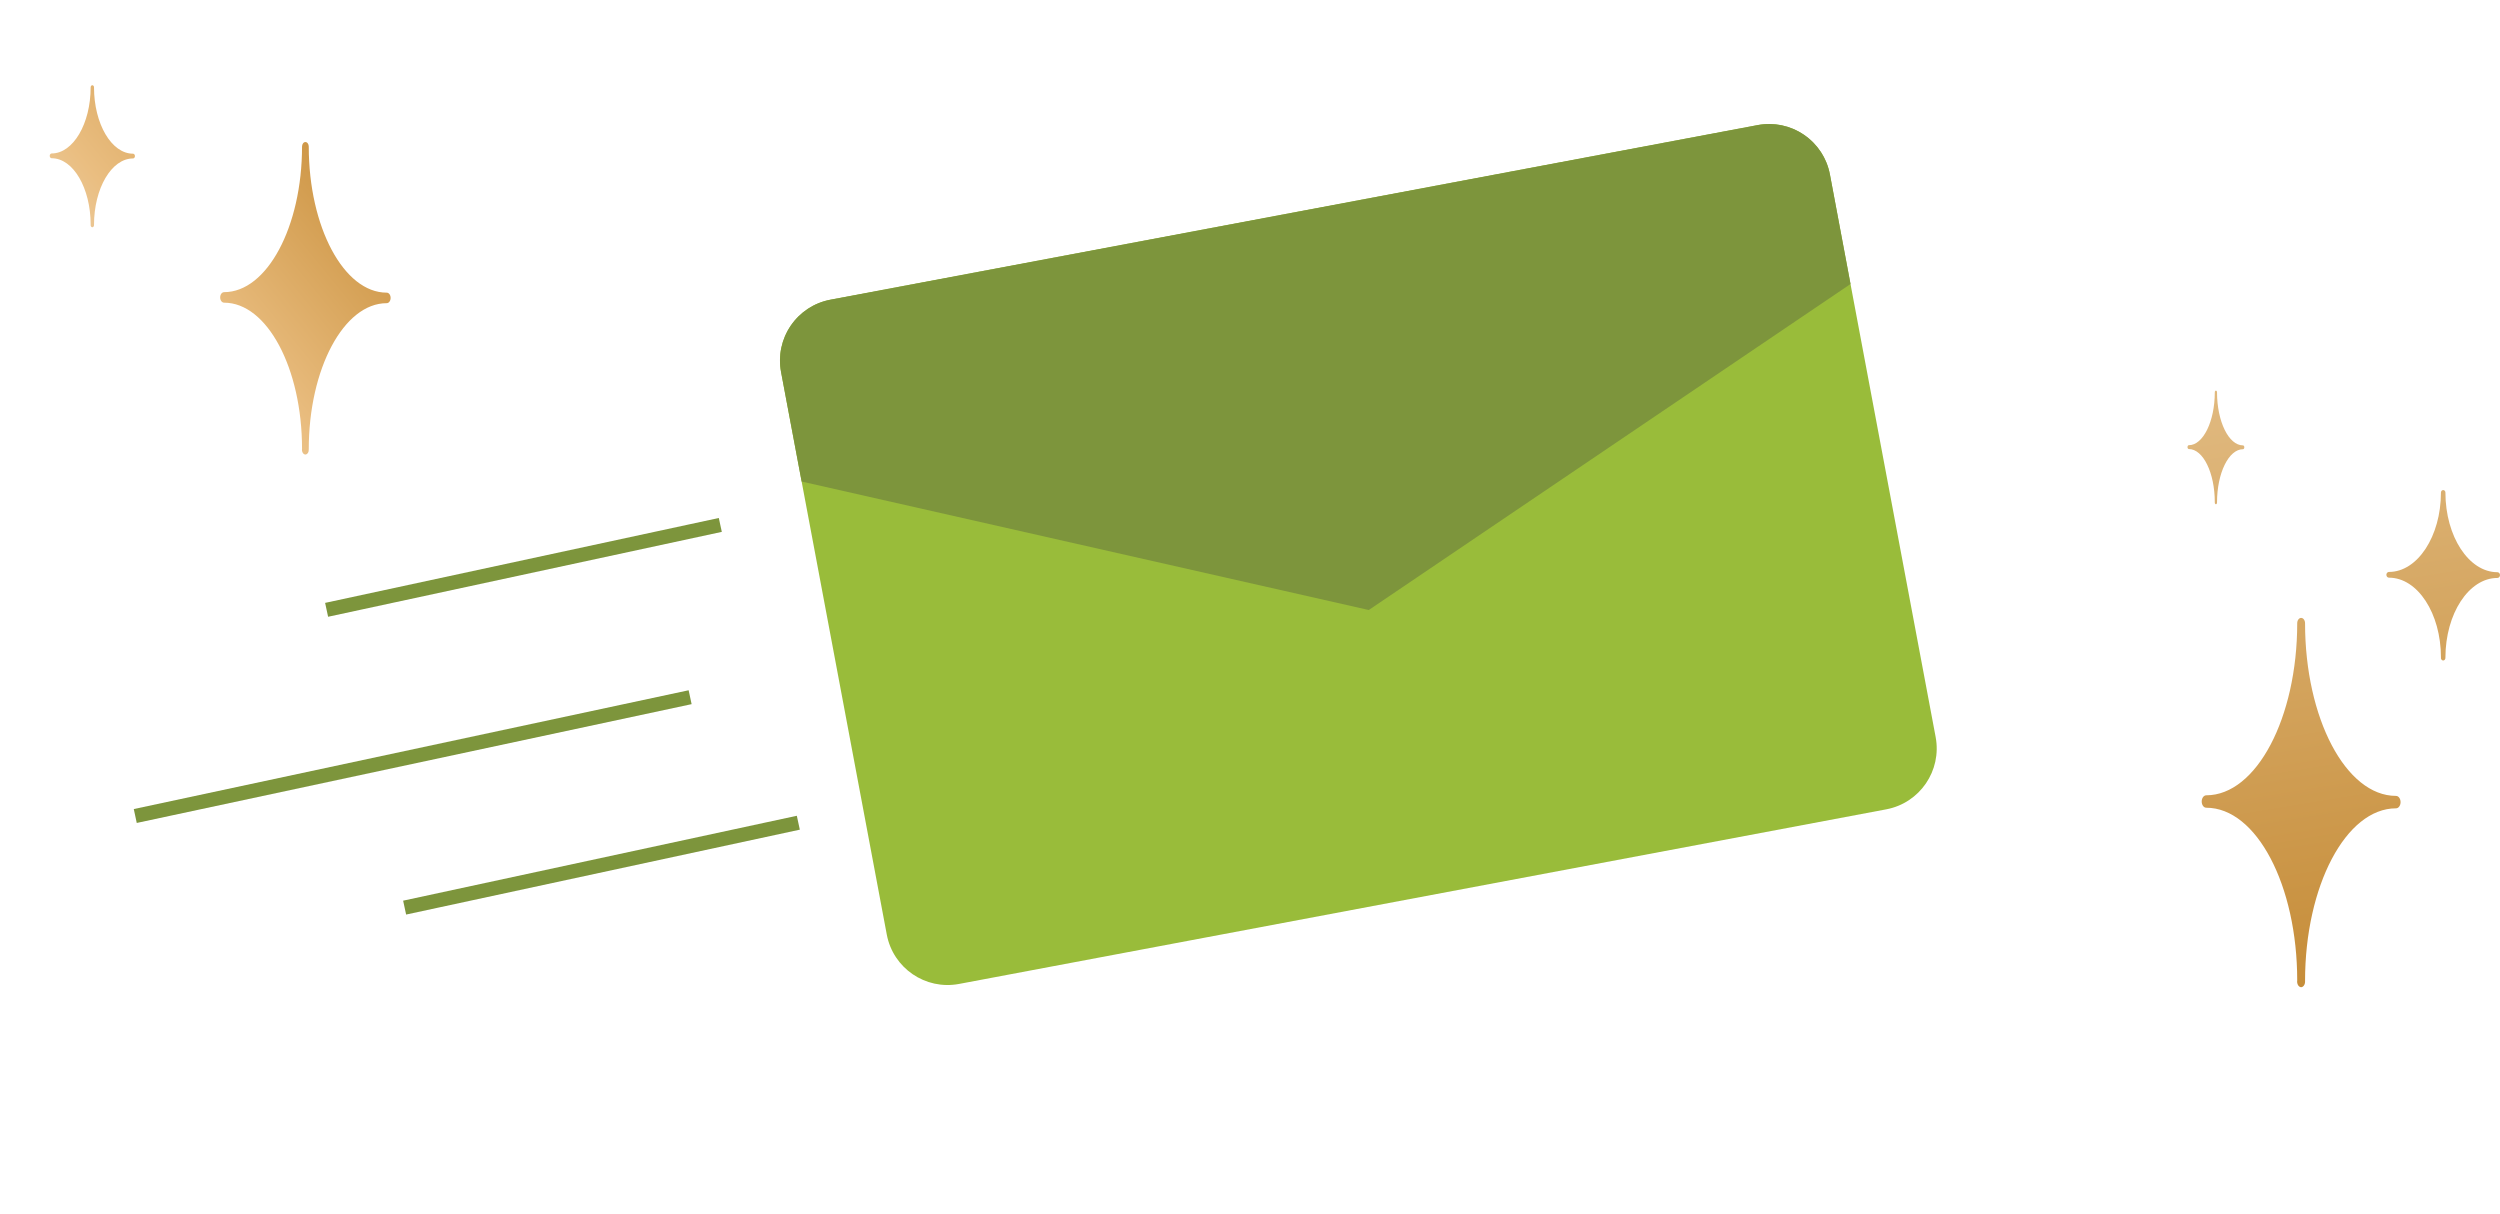
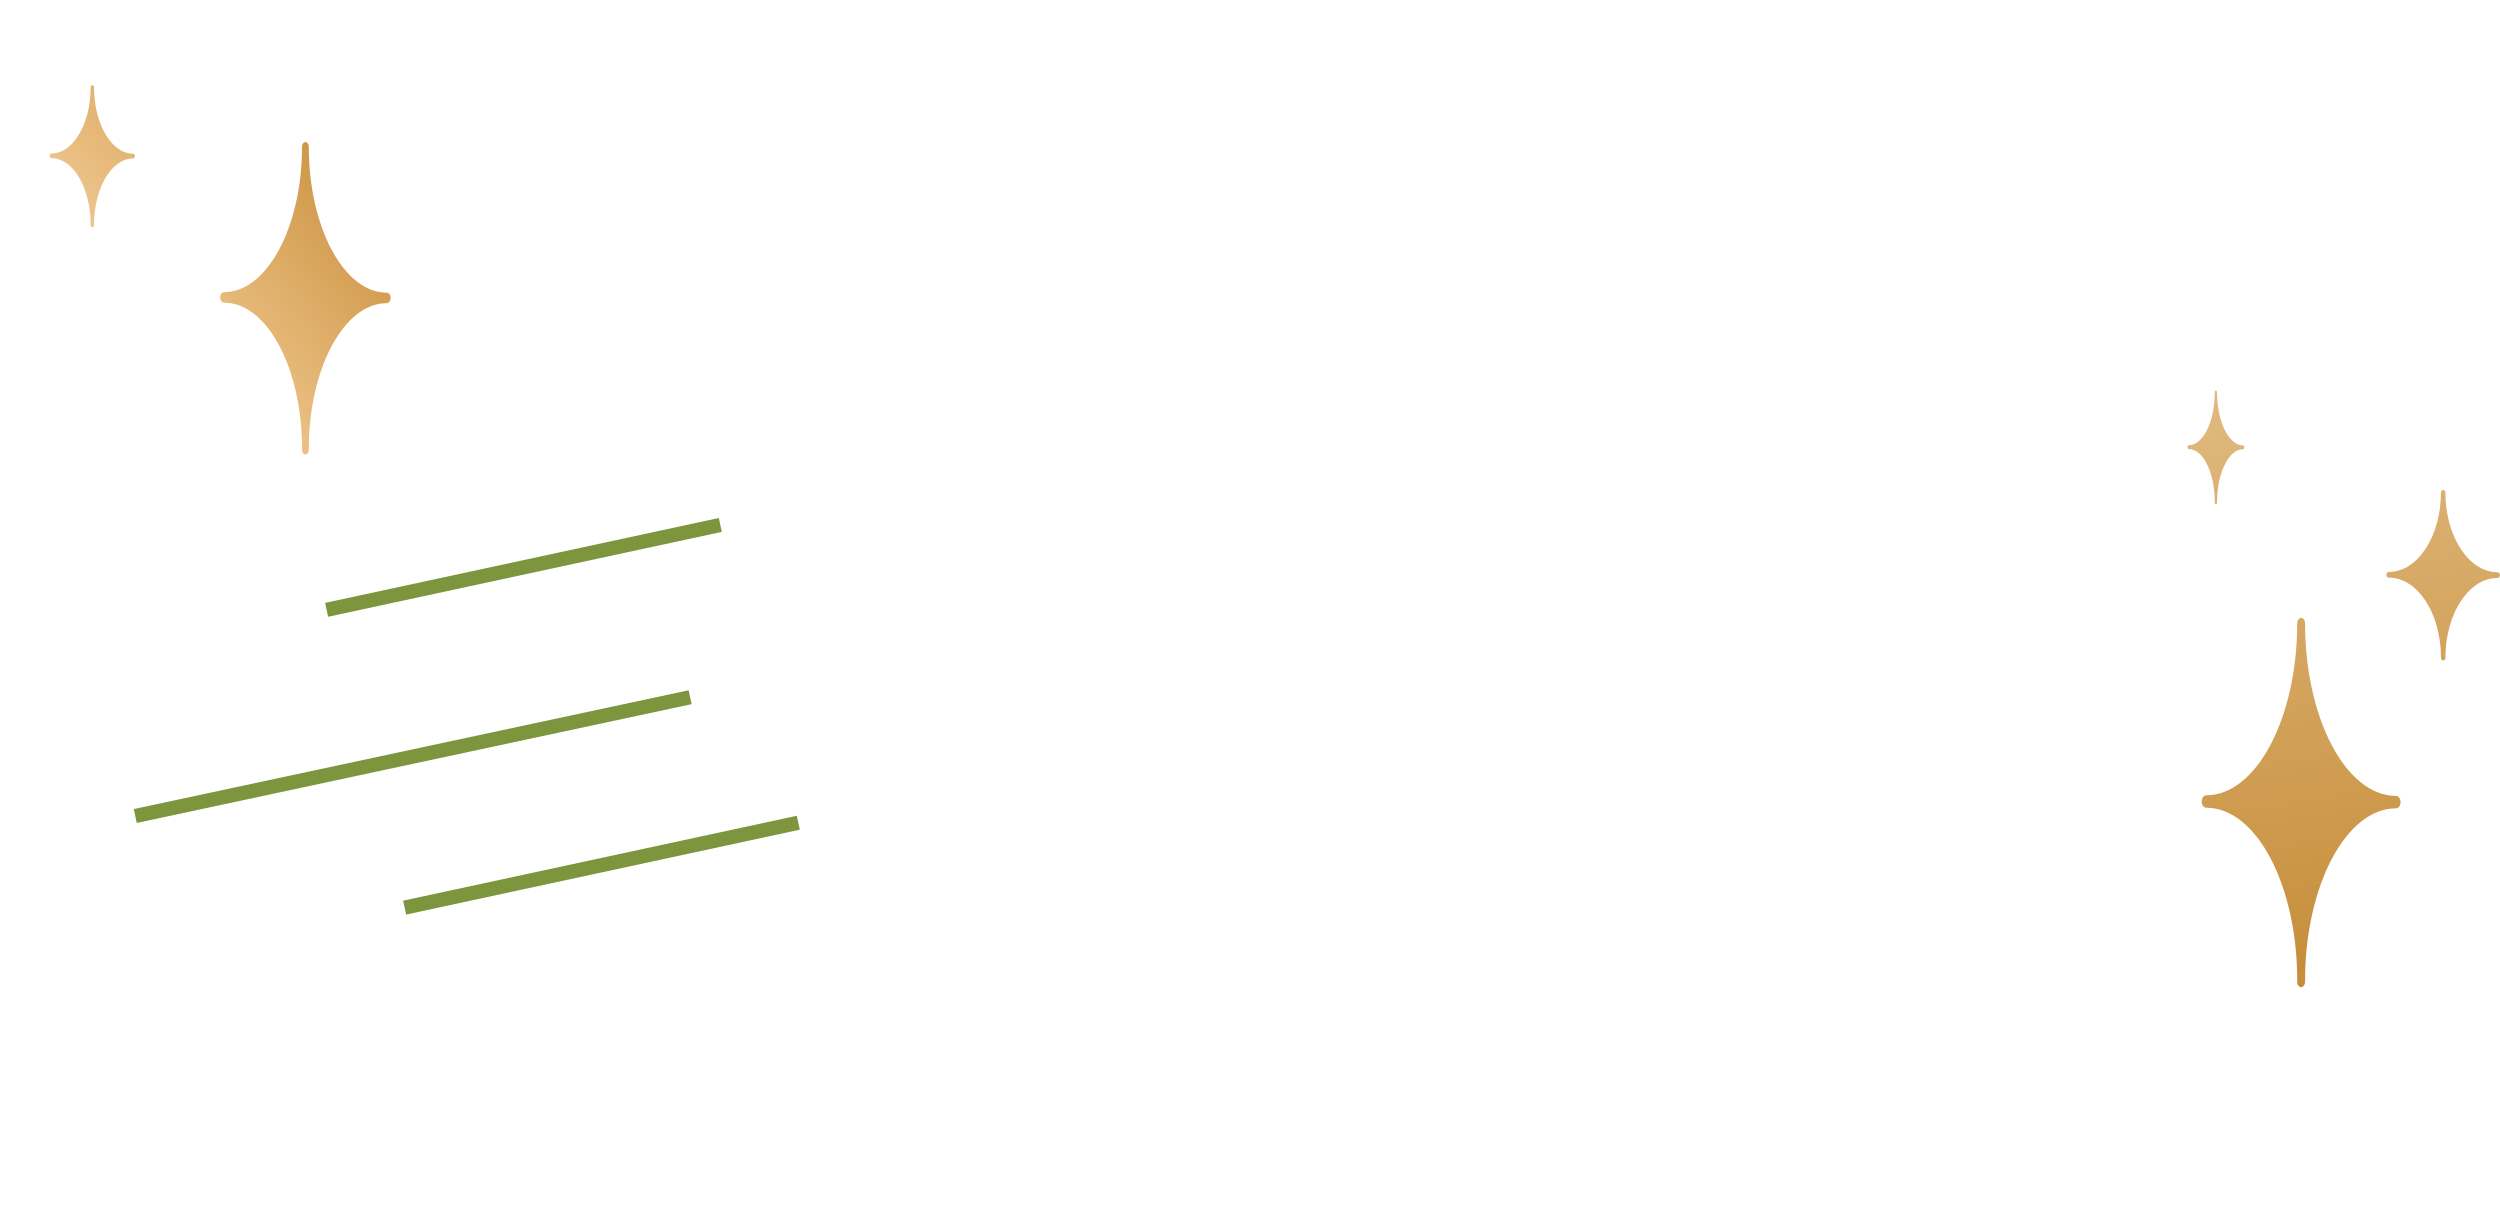
<svg xmlns="http://www.w3.org/2000/svg" width="352" height="171" viewBox="0 0 352 171" fill="none">
-   <path d="M247.479 17.613L116.926 42.197C112.196 43.088 109.082 47.646 109.972 52.378L124.858 131.583C125.747 136.315 130.302 139.43 135.032 138.539L265.585 113.954C270.315 113.064 273.428 108.505 272.539 103.773L257.653 24.568C256.764 19.836 252.208 16.722 247.479 17.613Z" fill="#99BC3A" />
-   <path d="M112.87 67.801L192.724 85.89L260.552 39.991L257.653 24.568C257.226 22.296 255.914 20.286 254.006 18.982C252.098 17.677 249.75 17.185 247.479 17.613L116.926 42.197C114.654 42.625 112.646 43.938 111.341 45.847C110.037 47.757 109.545 50.106 109.972 52.378L112.87 67.801Z" fill="#7D953C" />
  <path d="M112.403 115.839L112.615 116.816L57.182 128.77L56.971 127.793L56.761 126.814L112.193 114.86L112.403 115.839ZM97.379 99.144L19.255 115.871L18.836 113.916L96.96 97.189L97.379 99.144ZM101.419 73.909L101.631 74.887L46.197 86.84L45.986 85.863L45.776 84.886L101.209 72.932L101.419 73.909Z" fill="#7D953C" />
  <path d="M43 20C43.125 20 43.245 20.067 43.334 20.186C43.423 20.305 43.473 20.466 43.473 20.635C43.473 31.961 48.409 41.206 54.448 41.206C54.594 41.206 54.736 41.284 54.839 41.423C54.942 41.562 55 41.751 55 41.947C55 42.144 54.942 42.332 54.839 42.471C54.736 42.61 54.594 42.688 54.448 42.688C48.409 42.689 43.473 51.933 43.473 63.259C43.48 63.35 43.473 63.442 43.453 63.529C43.433 63.617 43.4 63.697 43.355 63.767C43.311 63.836 43.256 63.892 43.195 63.933C43.134 63.973 43.068 63.996 43 64C42.927 63.997 42.855 63.972 42.79 63.928C42.725 63.883 42.667 63.821 42.622 63.743C42.577 63.666 42.545 63.575 42.528 63.48C42.512 63.384 42.512 63.284 42.527 63.188C42.527 51.862 37.617 42.617 31.552 42.617C31.405 42.617 31.265 42.539 31.161 42.4C31.058 42.262 31 42.073 31 41.877C31 41.681 31.058 41.492 31.161 41.352C31.265 41.214 31.405 41.136 31.552 41.136C37.591 41.135 42.527 31.926 42.527 20.635C42.527 20.466 42.577 20.305 42.666 20.186C42.755 20.067 42.875 20 43 20ZM13 12C13.063 12 13.123 12.031 13.167 12.085C13.211 12.139 13.236 12.213 13.236 12.289C13.236 17.437 15.705 21.639 18.725 21.639C18.797 21.639 18.867 21.674 18.919 21.737C18.971 21.8 19 21.886 19 21.976C19 22.065 18.971 22.151 18.919 22.214C18.867 22.277 18.798 22.312 18.725 22.312C15.705 22.312 13.236 26.515 13.236 31.663C13.24 31.704 13.237 31.747 13.227 31.786C13.216 31.826 13.2 31.862 13.178 31.894C13.156 31.925 13.128 31.951 13.098 31.97C13.067 31.988 13.034 31.998 13 32C12.963 31.999 12.927 31.988 12.895 31.968C12.862 31.948 12.834 31.918 12.812 31.883C12.789 31.848 12.773 31.807 12.765 31.764C12.757 31.72 12.756 31.675 12.764 31.631C12.764 26.483 10.308 22.28 7.275 22.28C7.202 22.28 7.133 22.245 7.081 22.182C7.029 22.119 7 22.034 7 21.944C7 21.855 7.029 21.769 7.081 21.706C7.133 21.643 7.202 21.608 7.275 21.607C10.295 21.607 12.764 17.421 12.764 12.289C12.764 12.213 12.789 12.139 12.833 12.085C12.877 12.031 12.937 12 13 12Z" fill="url(#paint0_linear_498_1283)" />
  <path d="M324 87C324.146 87 324.286 87.079 324.39 87.22C324.493 87.361 324.552 87.552 324.552 87.751C324.552 101.136 330.311 112.061 337.356 112.062C337.527 112.062 337.691 112.154 337.812 112.318C337.932 112.483 338 112.705 338 112.938C338 113.17 337.932 113.392 337.812 113.557C337.691 113.721 337.527 113.813 337.356 113.813C330.311 113.814 324.552 124.739 324.552 138.124C324.56 138.231 324.552 138.34 324.528 138.443C324.505 138.547 324.467 138.643 324.415 138.725C324.363 138.807 324.3 138.873 324.229 138.921C324.157 138.968 324.079 138.995 324 139C323.915 138.996 323.831 138.967 323.755 138.915C323.679 138.863 323.612 138.788 323.56 138.696C323.507 138.605 323.469 138.499 323.45 138.386C323.431 138.273 323.43 138.155 323.448 138.041C323.448 124.655 317.72 113.73 310.644 113.729C310.473 113.729 310.309 113.638 310.188 113.474C310.068 113.31 310 113.087 310 112.854C310 112.622 310.068 112.399 310.188 112.234C310.309 112.07 310.473 111.979 310.644 111.979C317.689 111.978 323.448 101.095 323.448 87.751C323.448 87.552 323.507 87.361 323.61 87.22C323.714 87.079 323.854 87 324 87ZM344 69C344.084 69 344.164 69.037 344.223 69.102C344.282 69.166 344.315 69.255 344.315 69.347C344.316 75.525 347.607 80.567 351.633 80.567C351.73 80.567 351.824 80.61 351.893 80.686C351.961 80.761 352 80.864 352 80.971C352 81.078 351.961 81.181 351.893 81.257C351.824 81.332 351.73 81.375 351.633 81.375C347.607 81.375 344.315 86.418 344.315 92.596C344.32 92.645 344.315 92.695 344.302 92.743C344.288 92.791 344.267 92.835 344.237 92.873C344.208 92.911 344.171 92.941 344.131 92.963C344.09 92.985 344.045 92.998 344 93C343.951 92.998 343.903 92.985 343.859 92.961C343.816 92.937 343.778 92.901 343.748 92.859C343.718 92.817 343.696 92.769 343.686 92.717C343.675 92.665 343.674 92.61 343.685 92.558C343.685 86.38 340.411 81.337 336.367 81.337C336.27 81.337 336.176 81.294 336.107 81.219C336.038 81.143 336 81.04 336 80.933C336 80.825 336.038 80.722 336.107 80.647C336.176 80.571 336.27 80.528 336.367 80.528C340.393 80.528 343.684 75.505 343.685 69.347C343.685 69.255 343.718 69.166 343.777 69.102C343.836 69.037 343.916 69 344 69ZM312 55C312.042 55 312.082 55.024 312.111 55.067C312.141 55.111 312.157 55.169 312.157 55.23C312.157 59.349 313.803 62.711 315.816 62.711C315.865 62.711 315.912 62.74 315.946 62.79C315.981 62.84 316 62.909 316 62.98C316 63.052 315.981 63.12 315.946 63.171C315.912 63.221 315.865 63.25 315.816 63.25C313.803 63.25 312.157 66.612 312.157 70.731C312.16 70.763 312.158 70.797 312.151 70.829C312.145 70.861 312.133 70.89 312.118 70.915C312.103 70.94 312.086 70.961 312.065 70.976C312.045 70.99 312.023 70.998 312 71C311.976 70.999 311.951 70.99 311.93 70.974C311.908 70.957 311.889 70.934 311.874 70.906C311.859 70.878 311.848 70.845 311.843 70.811C311.837 70.776 311.838 70.74 311.843 70.705C311.843 66.586 310.205 63.225 308.184 63.225C308.135 63.224 308.088 63.196 308.054 63.145C308.019 63.095 308 63.026 308 62.955C308 62.884 308.019 62.815 308.054 62.765C308.088 62.714 308.135 62.686 308.184 62.685C310.197 62.685 311.843 59.336 311.843 55.23C311.843 55.169 311.859 55.111 311.889 55.067C311.918 55.024 311.958 55 312 55Z" fill="url(#paint1_linear_498_1283)" />
  <defs>
    <linearGradient id="paint0_linear_498_1283" x1="111.77" y1="-59.249" x2="-3.551" y2="34.758" gradientUnits="userSpaceOnUse">
      <stop offset="0.01" stop-color="#EBC17D" />
      <stop offset="0.19" stop-color="#DFB77C" />
      <stop offset="0.6" stop-color="#C08329" />
      <stop offset="0.87" stop-color="#EABE81" />
      <stop offset="1" stop-color="#EEDCC3" />
    </linearGradient>
    <linearGradient id="paint1_linear_498_1283" x1="305" y1="33.5" x2="327.93" y2="173.154" gradientUnits="userSpaceOnUse">
      <stop offset="0.01" stop-color="#EBC17D" />
      <stop offset="0.19" stop-color="#DFB77C" />
      <stop offset="0.897" stop-color="#C08329" />
      <stop offset="0.982" stop-color="#EABE81" />
      <stop offset="1" stop-color="#EEDCC3" />
    </linearGradient>
  </defs>
</svg>